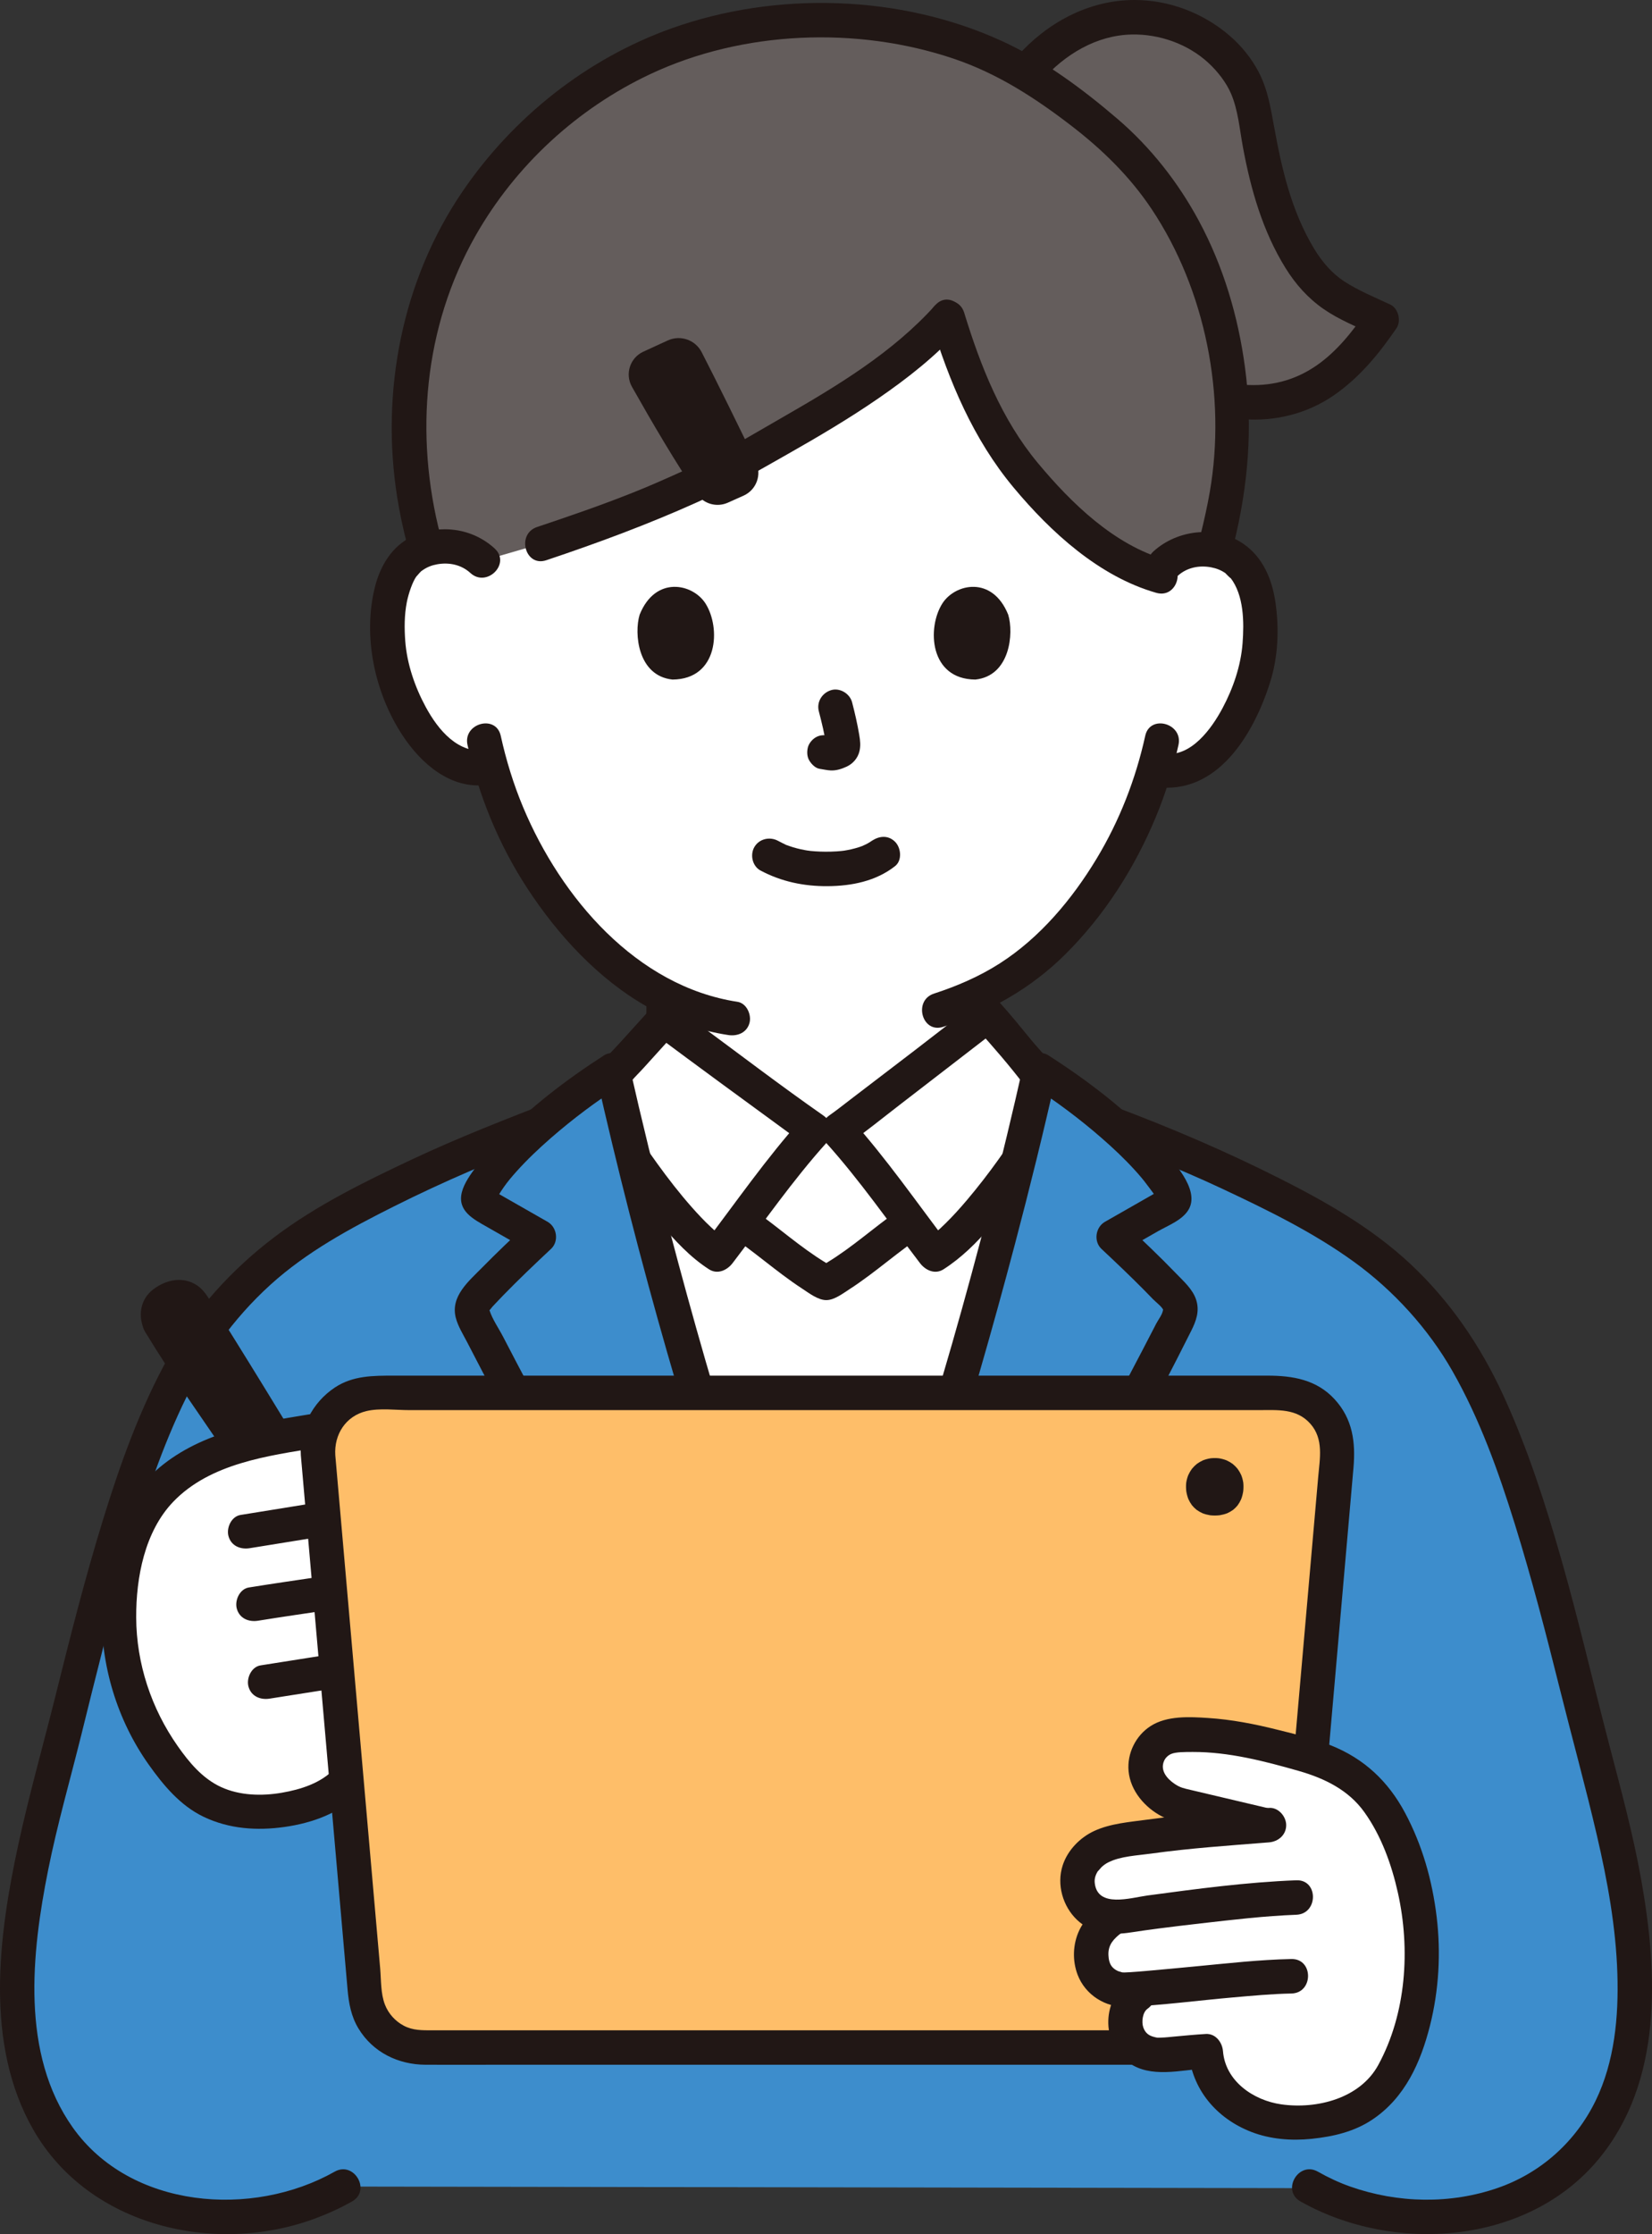
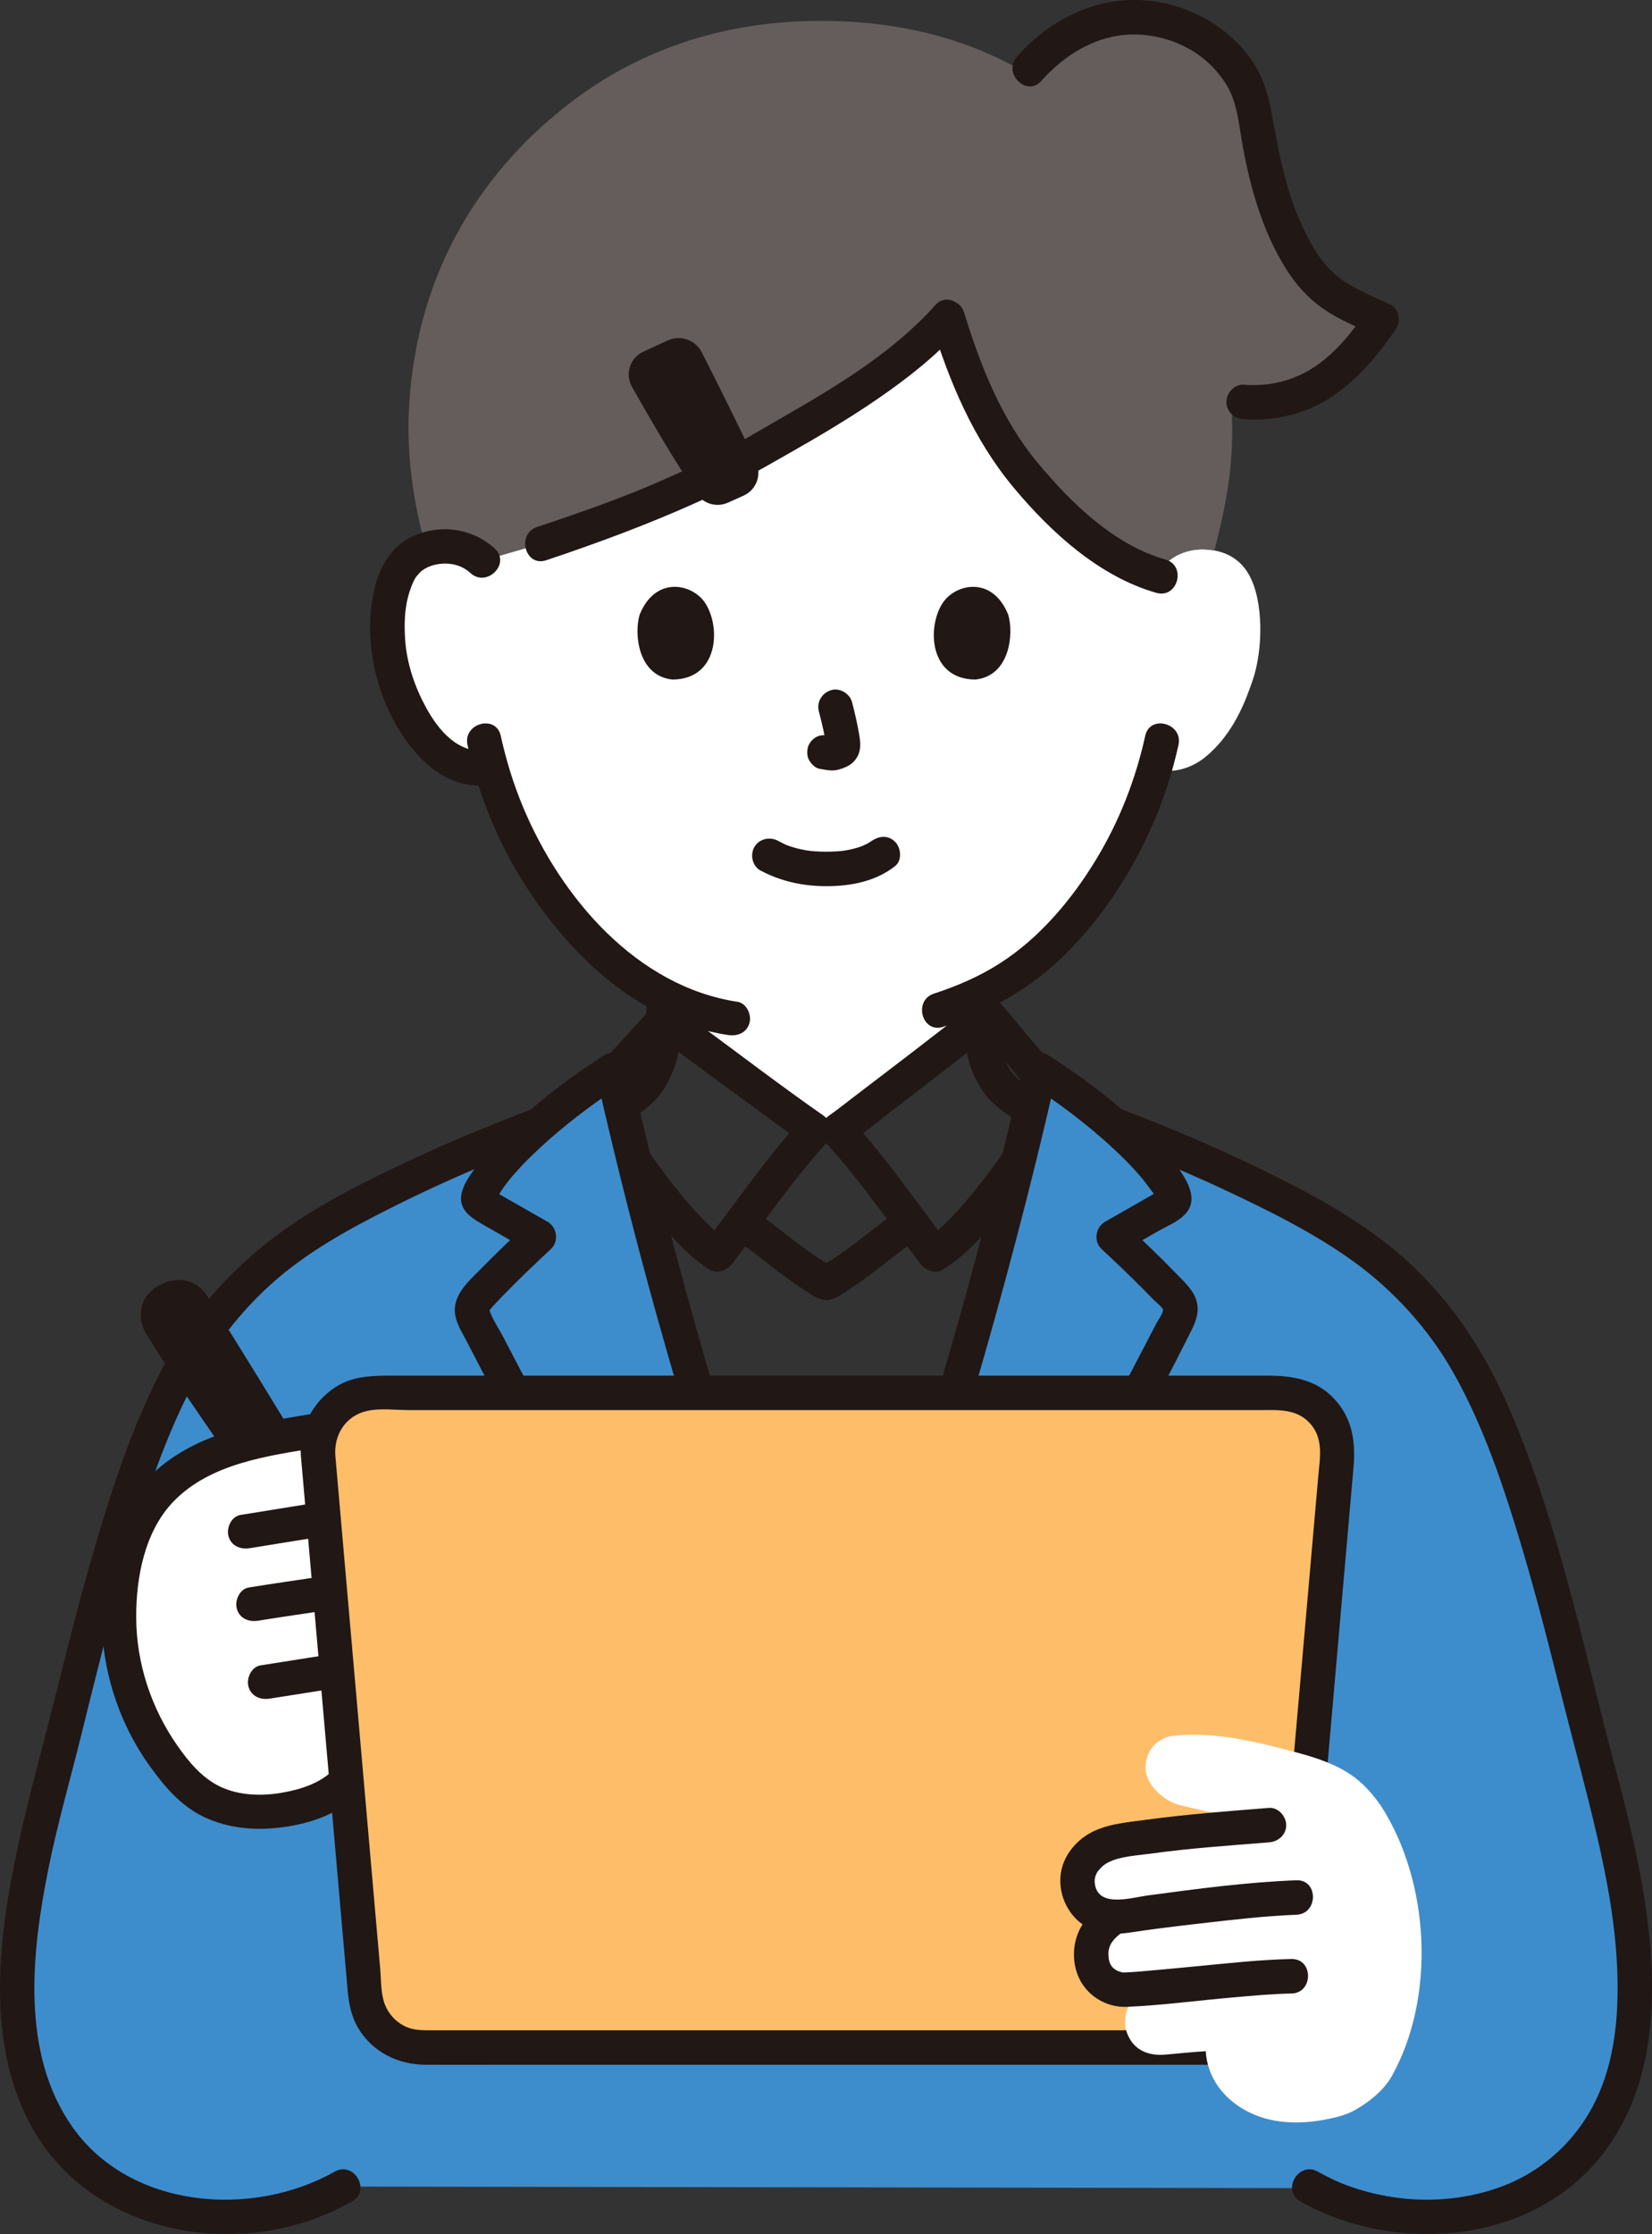
<svg xmlns="http://www.w3.org/2000/svg" id="b" width="230.065" height="311.063" viewBox="0 0 230.065 311.063">
  <rect x="0" y="0" width="230.065" height="311.063" fill="#333333" stroke="none" />
  <defs>
    <style>.d{fill:#3d8dcc;}.e{fill:#211715;}.f{fill:#fff;}.g{fill:#645d5c;}.h{fill:#febe69;}</style>
  </defs>
  <g id="c">
    <path class="f" d="M162.35,78.454c1.542-1.483,3.613-2.034,5.384-1.964,3.853.152,5.485,2.261,6.186,3.499,2.092,3.693,1.977,10.483.547,14.679-1.013,2.971-2.671,7.517-6.638,10.765-1.806,1.479-4.548,2.394-7.044,1.647-1.785,6.082-4.987,13.371-10.562,20.156-4.376,5.326-8.549,8.668-13.548,11.074.02,1.47-.002,2.342.054,3.689-3.803,2.954-18.765,14.508-20.023,15.382h-3.268c-1.548-1.076-22.757-16.69-21.043-15.454.048-1.185.035-2.008.047-3.228-4.861-2.514-9.252-6.37-13.436-11.463-5.67-6.9-8.885-14.32-10.652-20.464-2.447.624-5.085-.302-6.833-1.756-3.942-3.279-5.565-7.837-6.554-10.817-1.398-4.207-1.461-10.997.66-14.674.71-1.232,2.358-3.328,6.213-3.45,1.771-.056,3.838.511,5.369,2.006,0,0-11.276-45.654,47.536-45.654s47.607,46.028,47.607,46.028Z" />
    <path class="e" d="M90.038,139.327c-.007,1.232-.024,2.461-.097,3.691-.087,1.459-.113,3.011-.657,4.385-1.086,2.74-3.55,4.247-6.113,5.498-3.21,1.566-6.687,2.706-10.012,4.015-1.205.474-2.046,1.607-1.676,2.952.316,1.148,1.739,2.154,2.952,1.676,3.991-1.571,8.205-2.91,11.991-4.922,1.566-.832,3.129-1.843,4.424-3.06,1.351-1.27,2.262-2.891,2.942-4.597,1.173-2.943,1.03-6.506,1.046-9.638.016-3.089-4.784-3.093-4.8,0h0Z" />
    <path class="e" d="M134.283,139.327c.017,3.132-.127,6.695,1.046,9.638.68,1.705,1.591,3.327,2.942,4.597,1.295,1.217,2.859,2.228,4.424,3.06,3.786,2.012,8,3.352,11.991,4.922,1.206.475,2.635-.521,2.952-1.676.374-1.362-.465-2.476-1.676-2.952-3.325-1.309-6.802-2.449-10.012-4.015-2.555-1.247-5.04-2.759-6.113-5.498-.54-1.379-.57-2.922-.657-4.385-.073-1.23-.091-2.459-.097-3.691-.016-3.088-4.816-3.094-4.8,0h0Z" />
-     <path class="f" d="M114.109,243.356c-5.964-14.717-7.499-19.576-12.161-33.892-4.981-15.295-9.682-31.798-13.646-47.87-2.156-3.09-3.73-5.637-4.047-6.258-.702-1.854.206-4.425,1.439-5.825,2.095-2.378,4.572-5.104,6.773-7.525,1.933,1.443,19.563,14.417,20.97,15.394h3.268c1.406-.977,19.956-15.314,20.866-16.036,2.141,2.348,4.781,5.788,6.876,8.167,1.233,1.4,2.141,3.971,1.439,5.825-.318.622-1.895,3.175-4.057,6.271-.126.52-.255,1.039-.384,1.558-3.876,15.577-8.437,31.503-13.249,46.3-4.668,14.317-6.205,19.178-12.169,33.891" />
    <path class="e" d="M90.771,140.289c-1.446,1.59-2.891,3.18-4.327,4.778-1.296,1.443-2.867,2.879-3.746,4.629-1.302,2.594-1.449,5.362.068,7.852,2.726,4.475,5.829,8.789,9.203,12.796,1.99,2.363,4.152,4.706,6.77,6.386,1.188.762,2.523.134,3.284-.861,4.303-5.632,8.36-11.522,13.112-16.793,1.096-1.216.82-2.857-.486-3.769-5.986-4.181-11.801-8.629-17.677-12.961-1.098-.81-2.198-1.617-3.292-2.433-1.04-.775-2.681-.17-3.284.861-.716,1.224-.181,2.506.861,3.284,5.955,4.44,11.956,8.82,17.952,13.203,1.003.733,1.999,1.479,3.018,2.19l-.486-3.769c-5.024,5.573-9.312,11.809-13.862,17.765l3.284-.861c-.909-.583-1.277-.906-2.172-1.744-.918-.86-1.781-1.777-2.615-2.719-1.735-1.959-3.338-4.03-4.869-6.151-1.321-1.83-2.596-3.694-3.811-5.595-.379-.592-.753-1.188-1.109-1.794-.065-.111-.237-.532-.174-.305.071.257.003-.323.003-.439-.002-.389.088-.746.203-1.122.499-1.63,1.967-2.86,3.071-4.09,1.485-1.654,2.98-3.299,4.476-4.944,2.074-2.281-1.311-5.686-3.394-3.394Z" />
    <path class="e" d="M135.874,143.041c2.364,2.614,4.747,5.359,6.876,8.167.344.454.608.966.775,1.509.09.295.182.607.206.913.01.135-.066.882,0,.648.063-.226-.135.237-.201.351-.162.277-.33.551-.5.824-2.506,4.047-5.277,7.982-8.352,11.617-.964,1.139-1.963,2.251-3.03,3.295-1.006.986-1.694,1.596-2.668,2.221l3.284.861c-4.551-5.955-8.838-12.191-13.862-17.765l-.486,3.769c2.571-1.803,5.019-3.805,7.508-5.719,3.665-2.818,7.324-5.642,10.98-8.471.955-.739,1.916-1.473,2.864-2.222,1.018-.805.842-2.553,0-3.394-1.005-1.005-2.374-.807-3.394,0-5.703,4.51-11.332,8.779-17.337,13.365-1.008.77-2.005,1.566-3.044,2.295-1.304.914-1.583,2.552-.486,3.769,4.752,5.271,8.808,11.161,13.112,16.793.761.996,2.084,1.631,3.284.861,4.909-3.151,8.577-8.389,11.903-13.068,1.375-1.934,2.709-3.902,3.953-5.923.379-.616.776-1.229.993-1.925.618-1.976.141-4.139-.731-5.958-.899-1.876-2.565-3.419-3.875-5.015-1.437-1.75-2.858-3.516-4.377-5.197-2.076-2.296-5.463,1.107-3.394,3.394Z" />
    <path class="d" d="M47.823,304.44c-10.599,6.077-25.629,5.805-35.185-2.092-16.608-13.725-8.974-41.368-4.203-59.113,3.662-14.774,6.25-25.401,10.201-37.137,2.267-6.734,6.024-15.171,9.001-19.335,4.896-6.865,9.668-11.589,17.553-16.305,6.293-3.754,19.398-10.143,30.145-13.971,3.467-2.991,7.228-5.696,9.999-7.47,4.475,19.873,10.322,41.124,16.615,60.447,4.662,14.317,6.197,19.175,12.161,33.892h1.918c5.964-14.714,7.501-19.574,12.169-33.891,4.812-14.797,9.373-30.723,13.249-46.3,1.188-4.764,2.316-9.493,3.36-14.149,2.761,1.771,6.539,4.48,9.996,7.469,10.747,3.829,23.857,10.22,30.151,13.975,7.885,4.716,12.656,9.441,17.553,16.305,2.976,4.164,6.734,12.601,9.001,19.335,3.951,11.735,6.539,22.363,10.201,37.137,4.771,17.745,12.405,45.388-4.203,59.113-9.555,7.897-24.586,8.168-35.18,2.314l-134.501-.222Z" />
    <path class="e" d="M151.617,157.809c6.232,2.429,12.439,4.814,18.5,7.66,6.343,2.978,12.764,6.108,18.455,10.231,5.485,3.974,10.33,9.288,13.688,15.179,3.818,6.698,6.426,14.008,8.708,21.345,2.359,7.585,4.345,15.277,6.272,22.981,1.699,6.795,3.571,13.555,5.157,20.377,1.468,6.314,2.637,12.728,2.844,19.22.19,5.973-.383,12.251-3.028,17.687-2.761,5.675-7.583,10.029-13.557,12.118-6.637,2.321-13.981,2.168-20.594-.156-1.577-.554-3.076-1.261-4.531-2.084-2.693-1.522-5.115,2.623-2.423,4.145,12.99,7.341,31.624,6.073,41.523-5.889,8.951-10.816,8.252-25.901,5.927-38.925-1.144-6.408-2.857-12.672-4.5-18.964-2.21-8.462-4.164-16.985-6.561-25.399-2.239-7.859-4.736-15.644-8.153-23.08-3.153-6.863-7.393-13.095-12.931-18.273-5.397-5.046-11.824-8.691-18.384-11.992-7.379-3.714-14.953-6.955-22.684-9.855-.821-.308-1.635-.637-2.452-.956-1.208-.471-2.634.518-2.952,1.676-.373,1.359.464,2.48,1.676,2.952h0Z" />
    <path class="e" d="M103.919,173.613c1.712,1.273,3.368,2.619,5.077,3.895.886.661,1.785,1.305,2.711,1.908.944.614,2.201,1.604,3.364,1.604,1.119,0,2.308-.924,3.22-1.511.928-.597,1.828-1.239,2.714-1.897,1.759-1.307,3.46-2.692,5.218-4,1.038-.772,1.567-2.077.861-3.284-.599-1.024-2.238-1.639-3.284-.861-3.261,2.426-6.343,5.148-9.94,7.08h2.423c-3.598-1.932-6.68-4.654-9.941-7.08-1.041-.774-2.68-.17-3.284.861-.716,1.223-.182,2.508.861,3.284h0Z" />
    <path class="e" d="M77.249,153.181c-6.681,2.604-13.337,5.174-19.832,8.23-6.625,3.117-13.345,6.402-19.205,10.837-5.949,4.501-11.2,10.271-14.818,16.821-3.939,7.131-6.691,14.865-9.08,22.63-2.458,7.989-4.513,16.094-6.532,24.202-1.728,6.944-3.693,13.841-5.212,20.835-2.781,12.809-4.767,27.891,2.082,39.816,7.715,13.433,25.232,17.521,39.219,12.343,1.779-.659,3.511-1.448,5.162-2.382,2.689-1.52.273-5.668-2.423-4.145-11.475,6.485-28.43,5.195-36.477-6.147-7.274-10.252-5.747-24.283-3.417-35.908,1.271-6.339,3.066-12.542,4.62-18.812,1.974-7.967,3.932-15.944,6.207-23.832,2.151-7.458,4.509-14.879,7.828-21.911,3.017-6.392,7.037-12.11,12.289-16.876,5.065-4.595,11.132-7.87,17.21-10.915,6.921-3.467,14.002-6.489,21.241-9.218.807-.304,1.608-.627,2.412-.94,1.207-.47,2.045-1.61,1.676-2.952-.317-1.152-1.738-2.15-2.952-1.676h0Z" />
    <path class="d" d="M99.38,243.99c-11.139-19.306-23.19-40.6-33.257-60.286-.222-.434-.413-.91-.395-1.402.022-.59.313-1.154.706-1.582,2.719-2.96,5.696-5.798,8.612-8.532-2.583-1.475-5.167-2.949-7.75-4.424-.286-.163-.599-.361-.681-.689-.071-.286.059-.581.187-.846,2.874-5.925,12.812-13.549,18.531-17.212,4.475,19.873,10.322,41.124,16.615,60.447,4.662,14.317,6.197,19.175,12.161,33.892" />
    <path class="d" d="M116.027,243.355c5.964-14.713,7.501-19.574,12.169-33.891,4.812-14.797,9.373-30.723,13.249-46.3,1.188-4.764,2.316-9.493,3.36-14.149,2.844,1.824,6.769,4.644,10.309,7.741,3.576,3.108,6.781,6.505,8.221,9.469.132.264.264.564.192.852-.084.324-.396.528-.684.684-2.58,1.476-5.16,2.952-7.753,4.428,2.916,2.736,5.892,5.568,8.617,8.533.396.432.684.996.708,1.584.012.492-.18.96-.396,1.392-10.069,19.694-22.118,40.983-33.255,60.293" />
    <path class="e" d="M101.452,242.778c-10.787-18.699-21.45-37.484-31.387-56.653-.604-1.166-1.495-2.433-1.894-3.686-.025-.077-.029-.238-.061-.037-.037.234.359-.352.494-.497.477-.511.959-1.017,1.446-1.519,2.168-2.232,4.424-4.374,6.693-6.502,1.125-1.055.825-3.021-.486-3.769-1.363-.778-2.727-1.557-4.09-2.335-.646-.369-1.292-.737-1.938-1.106-.287-.164-.574-.328-.861-.492-.215-.123-.431-.246-.646-.369-.275-.18-.287-.164-.035.049l.328,1.211c-.01.224.329-.514.443-.704.225-.375.465-.74.716-1.098.53-.756,1.127-1.46,1.743-2.148,1.485-1.657,3.106-3.191,4.781-4.654,3.093-2.699,6.395-5.162,9.847-7.383l-3.526-1.434c5.847,25.916,13.194,51.567,21.993,76.637,2.093,5.964,4.41,11.844,6.782,17.702.486,1.201,1.599,2.048,2.952,1.676,1.139-.313,2.166-1.744,1.676-2.952-9.405-23.228-16.825-47.294-23.195-71.517-1.992-7.574-3.856-15.182-5.58-22.822-.333-1.474-2.261-2.248-3.526-1.434-5.242,3.373-10.34,7.263-14.658,11.771-1.1,1.149-2.13,2.361-3.077,3.64-.782,1.057-1.746,2.353-2.068,3.65-.647,2.609,1.6,3.736,3.488,4.814,2.009,1.147,4.019,2.294,6.028,3.441l-.486-3.769c-2.098,1.968-4.186,3.949-6.202,6.001-1.865,1.898-4.443,4.001-3.669,6.992.313,1.209,1.037,2.341,1.606,3.445.698,1.355,1.401,2.708,2.107,4.058,1.29,2.469,2.593,4.931,3.907,7.388,5.438,10.173,11.048,20.253,16.74,30.286,3.135,5.526,6.296,11.037,9.47,16.54,1.543,2.675,5.693.261,4.145-2.423h0Z" />
    <path class="e" d="M118.341,243.993c9.318-23.004,16.682-46.828,23.014-70.814,2.061-7.806,3.995-15.648,5.765-23.525l-3.526,1.434c3.442,2.22,6.736,4.673,9.823,7.365,1.615,1.408,3.181,2.879,4.622,4.467.602.663,1.192,1.342,1.721,2.067.339.464,1.349,1.703,1.366,2.091l.328-1.211c.251-.478-.192.034-.468.192-.287.164-.573.328-.86.492-.717.41-1.434.82-2.151,1.23-1.365.78-2.73,1.559-4.096,2.337-1.312.747-1.609,2.715-.486,3.769,1.984,1.862,3.96,3.734,5.875,5.667.439.443.874.889,1.306,1.339.332.346,1.302,1.086,1.436,1.527.076.251.004-.338-.063.068-.093.561-.668,1.304-.93,1.813-2.437,4.734-4.925,9.443-7.448,14.132-5.17,9.609-10.487,19.139-15.874,28.628-2.981,5.251-5.986,10.489-9.003,15.72-1.546,2.681,2.6,5.101,4.145,2.423,11.38-19.734,22.832-39.521,33.049-59.891.7-1.396,1.201-2.771.698-4.331-.475-1.473-1.735-2.57-2.777-3.652-2.267-2.352-4.638-4.601-7.019-6.837l-.486,3.769c1.653-.942,3.305-1.885,4.957-2.829,1.456-.833,3.525-1.589,4.341-3.144,1.463-2.788-2.319-6.707-4.021-8.602-4.456-4.962-9.973-9.139-15.561-12.743-1.263-.815-3.195-.039-3.526,1.434-5.824,25.918-13.191,51.575-21.994,76.64-2.094,5.963-4.411,11.843-6.784,17.699-.487,1.202.53,2.637,1.676,2.952,1.372.377,2.464-.47,2.952-1.676h0Z" />
    <path class="g" d="M179.794,33.762c-3.428-6.768-3.865-11.394-5.301-18.883-2.167-11.298-19.494-18.663-31.166-5.311l-.474.594c-7.943-4.688-17.33-7.255-28.617-7.255-13.382,0-24.744,3.987-33.837,10.669-10.558,7.758-22.514,21.578-23.471,43.946-.229,5.346.46,11.472,2.096,17.688,0,0,.122.462.336,1.278.702-.23,1.522-.381,2.478-.411,1.771-.056,3.838.511,5.369,2.006l8.224-2.387c12.629-4.222,16.085-5.87,23.151-9.058,13.748-7.532,26.091-14.254,33.377-22.458,2.401,7.871,5.245,14.841,9.791,20.644,4.436,5.663,11.947,12.963,19.372,15.247,1.487-2.707,4.304-3.67,6.61-3.579.501.02.964.073,1.391.153.228-.911.359-1.435.359-1.435,1.636-6.542,2.326-11.572,2.065-17.688-.025-.593-.078-1.164-.118-1.746l1.768.193c9.064.768,14.767-4.919,19.214-11.486-6.14-2.883-9.09-3.756-12.619-10.721Z" />
    <path class="e" d="M130.263,42.481c-5.939,6.628-13.78,11.317-21.425,15.707-4.255,2.444-8.528,5.048-13.001,7.068-1.358.613-2.716,1.226-4.082,1.822-1.35.589-2.194.944-3.677,1.535-4.37,1.743-8.823,3.272-13.284,4.765-2.914.976-1.665,5.613,1.276,4.629,7.124-2.385,14.129-4.978,20.981-8.061,4.35-1.957,8.486-4.364,12.635-6.715,4.304-2.44,8.572-4.961,12.648-7.77s8.014-5.893,11.323-9.587c2.056-2.295-1.327-5.701-3.394-3.394h0Z" />
    <path class="e" d="M129.646,44.816c2.556,8.331,5.889,16.321,11.514,23.069,5.184,6.219,11.924,12.394,19.878,14.659,2.976.847,4.247-3.783,1.276-4.629-7.148-2.035-13.12-7.858-17.759-13.424-5.068-6.08-7.982-13.461-10.279-20.951-.903-2.945-5.538-1.689-4.629,1.276h0Z" />
    <path class="e" d="M65.107,103.72c1.555,7.052,4.366,13.899,8.319,19.948,4.274,6.541,9.92,12.683,16.783,16.55,3.473,1.957,7.275,3.293,11.215,3.895,1.28.196,2.581-.324,2.952-1.676.312-1.136-.387-2.755-1.676-2.952-14.078-2.153-24.572-14.512-29.834-27.059-1.35-3.218-2.38-6.575-3.131-9.982-.665-3.015-5.293-1.739-4.629,1.276h0Z" />
    <path class="e" d="M159.492,102.444c-1.332,6.042-3.586,11.832-6.787,17.132-3.401,5.631-7.885,10.988-13.471,14.562-2.858,1.829-5.945,3.156-9.163,4.205-2.924.953-1.673,5.59,1.276,4.629,6.419-2.092,12.186-5.302,16.996-10.083,5.479-5.445,9.679-12.035,12.63-19.15,1.344-3.239,2.392-6.594,3.147-10.018.664-3.01-3.963-4.296-4.629-1.276h0Z" />
-     <path class="e" d="M164.047,80.151c1.255-1.136,2.979-1.475,4.619-1.16.739.142,1.406.396,2.021.836-.116-.083.958.991.667.613,1.89,2.449,1.915,6.192,1.691,9.13-.238,3.127-1.309,6.249-2.779,9.009-1.516,2.847-4.394,6.883-8.127,6.354-1.282-.182-2.578.314-2.952,1.676-.309,1.125.385,2.769,1.676,2.952,8.702,1.234,13.758-7.409,16.015-14.553,1.135-3.591,1.286-7.557.728-11.262-.47-3.119-1.735-6.135-4.388-7.986-3.801-2.653-9.209-2.043-12.566.997-2.295,2.078,1.108,5.464,3.394,3.394h0Z" />
    <path class="e" d="M68.904,76.384c-3.105-2.856-7.623-3.466-11.443-1.707-2.848,1.311-4.504,4.097-5.244,7.041-1.734,6.902-.03,14.799,3.861,20.702,2.59,3.928,6.717,7.534,11.755,6.86,1.284-.172,2.4-.98,2.4-2.4,0-1.163-1.106-2.573-2.4-2.4-4.03.539-6.797-2.824-8.542-6.041-1.512-2.789-2.612-5.988-2.852-9.159-.136-1.8-.131-3.658.216-5.435.238-1.219.815-2.898,1.358-3.622-.163.217.323-.355.378-.415.3-.325.23-.253.482-.428.623-.431,1.27-.681,2.029-.815,1.651-.293,3.354.064,4.605,1.214,2.27,2.088,5.674-1.297,3.394-3.394h0Z" />
    <path class="e" d="M105.923,121.211c2.902,1.546,6.035,2.195,9.323,2.174,3.347-.022,6.731-.689,9.403-2.789,1.02-.802.84-2.554,0-3.394-1.007-1.007-2.372-.804-3.394,0,.723-.568.157-.127-.03-.006s-.38.233-.577.337c-.16.085-.873.38-.218.128-.264.102-.527.204-.796.292-.726.235-1.474.399-2.228.513.351-.053-.081.007-.219.02-.219.022-.437.04-.657.055-.527.034-1.056.048-1.584.045-.473-.003-.946-.019-1.418-.051-.217-.015-.433-.032-.65-.054-.02-.002-.798-.113-.32-.036-.703-.113-1.399-.26-2.082-.466-.292-.088-.576-.193-.864-.293-.615-.214.345.18-.209-.085-.357-.17-.709-.347-1.058-.533-1.144-.609-2.611-.288-3.284.861-.636,1.087-.287,2.672.861,3.284h0Z" />
    <path class="e" d="M114.038,99.054c.407,1.566.798,3.156,1.031,4.758l-.086-.638c.028.22.04.436.018.657l.086-.638c-.015.102-.038.198-.072.295l.242-.573c-.03.069-.062.127-.103.19l.375-.486c-.048.059-.094.105-.154.153l.486-.375c-.119.077-.245.14-.374.199l.573-.242c-.206.087-.409.15-.63.185l.638-.086c-.199.024-.392.022-.591-.001l.638.086c-.223-.031-.442-.086-.665-.116-.67-.091-1.24-.115-1.849.242-.498.291-.973.862-1.103,1.434-.14.614-.11,1.304.242,1.849.312.485.834,1.021,1.434,1.103.506.069.996.198,1.511.221.787.035,1.521-.207,2.224-.53.869-.4,1.549-1.183,1.778-2.12.195-.797.111-1.49-.023-2.288-.257-1.533-.608-3.052-.999-4.556-.316-1.215-1.731-2.071-2.952-1.676-1.252.405-2.015,1.65-1.676,2.952h0Z" />
    <path class="e" d="M89.078,85.589c-.788,2.582-.274,8.523,4.575,9.028,6.41-.039,6.751-7.221,4.593-10.598-1.767-2.765-6.962-3.915-9.169,1.569Z" />
    <path class="e" d="M140.409,85.589c.788,2.582.275,8.523-4.575,9.028-6.41-.039-6.751-7.221-4.594-10.598,1.767-2.765,6.961-3.914,9.169,1.57Z" />
    <path class="e" d="M145.024,11.265c3.279-3.694,7.654-6.353,12.574-6.46,3.89-.085,7.85,1.341,10.664,3.927,1.373,1.262,2.541,2.826,3.171,4.293.997,2.319,1.205,5,1.661,7.459,1.093,5.892,2.744,11.692,5.93,16.832,1.4,2.258,3.123,4.198,5.31,5.713,2.115,1.466,4.547,2.441,6.866,3.526l-.861-3.284c-1.934,2.838-4.159,5.666-7.014,7.632-3.056,2.105-6.437,2.94-10.127,2.665-1.294-.097-2.4,1.172-2.4,2.4,0,1.379,1.102,2.303,2.4,2.4,4.438.331,8.874-.788,12.55-3.32,3.568-2.458,6.315-5.801,8.736-9.354.684-1.003.257-2.76-.861-3.284-2.167-1.014-4.418-1.933-6.433-3.237-1.638-1.06-3.08-2.708-4.206-4.584-3.142-5.235-4.468-11.018-5.549-16.953-.485-2.664-.895-5.219-2.166-7.643-.992-1.892-2.4-3.622-4.017-5.015C167.557,1.795,162.786-.024,157.894,0c-6.349.032-12.11,3.191-16.264,7.87-2.045,2.303,1.338,5.71,3.394,3.394h0Z" />
-     <path class="e" d="M171.799,75.846c2.027-8.18,2.703-16.298,1.587-24.672-.951-7.14-3.018-14.096-6.44-20.453-2.87-5.33-6.709-10.22-11.312-14.162-4.922-4.217-10.308-8.208-16.227-10.901-14.073-6.402-31.29-6.91-45.829-1.729-11.819,4.211-22.105,12.37-29.16,22.723-8.431,12.372-11.432,27.86-9.105,42.567.353,2.232.83,4.44,1.397,6.627.775,2.988,5.406,1.721,4.629-1.276-3.63-13.997-2.332-29.023,4.861-41.704,5.594-9.863,14.244-17.791,24.375-22.552,12.897-6.061,28.792-6.682,42.252-2.137,6.11,2.063,11.393,5.492,16.465,9.405,4.27,3.295,8.082,7.022,11.085,11.525,7.527,11.286,10.416,26.066,8.101,39.4-.354,2.038-.81,4.056-1.308,6.063-.743,2.998,3.885,4.278,4.629,1.276h0Z" />
    <path class="e" d="M88.009,53.857c2.789,4.944,6.101,10.594,9.062,14.934.943,1.383,2.744,1.88,4.276,1.206.715-.315,1.487-.659,2.221-.993,1.778-.809,2.547-2.916,1.705-4.678-1.999-4.188-5.453-11.208-7.556-15.292-.883-1.714-2.951-2.433-4.708-1.639-1.098.496-2.324,1.06-3.437,1.58-1.845.862-2.563,3.108-1.562,4.882Z" />
    <path class="e" d="M22.258,184.181c-.627-1.041-.244-2.393.832-2.959.262-.138.526-.276.787-.41,1.002-.515,2.226-.187,2.843.755,5.372,8.196,27.947,45.493,32.91,54.256.263.464.094,1.051-.375,1.305h0c-.414.224-.928.113-1.21-.263-3.512-4.665-32.942-47.955-35.787-52.683Z" />
    <path class="e" d="M24.33,182.969c-.021-.041-.044.349-.052.34-.003-.004.557-.283.613-.324.364-.267.037-.067-.083-.026-.094.032-.207-.298-.002.06.294.516.649,1.005.968,1.506.888,1.394,1.765,2.796,2.639,4.199,2.447,3.928,4.866,7.873,7.279,11.823,5.413,8.861,10.788,17.746,16.102,26.668,1.128,1.893,2.252,3.788,3.368,5.688.447.761.893,1.523,1.336,2.287.186.32.371.641.556.962.087.151.164.318.263.46.489.696-.505.028.109-.885l.861-.861c-.506.345-.291.317.645-.085l1.059.617c.312.288-.05.007-.17-.144-.143-.181-.272-.375-.406-.562-.349-.487-.695-.976-1.039-1.466-.97-1.378-1.931-2.763-2.89-4.149-2.753-3.977-5.486-7.968-8.213-11.962-5.969-8.742-11.918-17.498-17.799-26.3-1.735-2.597-3.529-5.172-5.144-7.847-1.595-2.641-5.747-.231-4.145,2.423,3.884,6.432,8.309,12.581,12.516,18.802,5.95,8.798,11.923,17.582,17.959,26.321,1.683,2.437,3.342,4.9,5.104,7.281,1.101,1.488,2.907,2.453,4.702,1.403,1.873-1.095,1.972-3.224,1.027-4.955-.805-1.475-1.685-2.913-2.537-4.361-5.844-9.928-11.816-19.781-17.813-29.617-2.844-4.665-5.697-9.326-8.585-13.964-.992-1.594-1.988-3.185-3.001-4.766-.59-.92-1.145-1.899-2.063-2.533-1.949-1.346-4.334-.854-6.135.506-1.892,1.428-2.197,3.845-1.174,5.882,1.387,2.761,5.529.333,4.145-2.423Z" />
    <path class="f" d="M55.98,240.303c-1.585.253-4.028.597-5.646.905.871,4.759-2.568,9.443-10.69,10.757-6.258,1.012-10.909-.6-14.084-4.054-8.509-9.256-11.2-22.057-7.128-33.981.693-1.754,1.358-2.894,1.358-2.894,2.261-4.235,6.018-6.879,10.433-8.601,5.161-2.014,8.775-2.436,13.441-3.19l12.317,41.058Z" />
    <path class="e" d="M61.249,227.744c-1.15.42-2.483.528-3.681.736-2.457.427-4.92.821-7.383,1.214-4.633.738-9.273,1.437-13.905,2.185-1.281.207-1.993,1.8-1.676,2.952.374,1.362,1.668,1.884,2.952,1.676,4.632-.747,9.272-1.447,13.905-2.185,2.427-.387,4.854-.776,7.276-1.195,1.233-.213,2.605-.323,3.788-.755,1.217-.444,2.04-1.63,1.676-2.952-.323-1.174-1.729-2.123-2.952-1.676h0Z" />
    <path class="e" d="M55.045,217.866c-6.77,1.204-13.601,2.071-20.39,3.166-1.281.207-1.993,1.8-1.676,2.952.374,1.362,1.668,1.883,2.952,1.676,6.789-1.095,13.619-1.962,20.39-3.166,1.277-.227,1.997-1.786,1.676-2.952-.37-1.346-1.672-1.904-2.952-1.676h0Z" />
    <path class="e" d="M34.773,215.561c7.267-1.175,14.533-2.35,21.8-3.525,1.281-.207,1.993-1.8,1.676-2.952-.374-1.362-1.668-1.884-2.952-1.676-7.267,1.175-14.533,2.35-21.8,3.525-1.281.207-1.993,1.8-1.676,2.952.374,1.362,1.668,1.884,2.952,1.676h0Z" />
    <path class="e" d="M55.342,237.989c-1.883.297-3.772.557-5.646.905-1.365.253-1.874,1.766-1.676,2.952.236,1.412-.249,3.162-1.449,4.436-1.866,1.981-4.673,2.874-7.353,3.332-2.768.473-5.842.396-8.431-.796s-4.444-3.427-6.042-5.707c-3.682-5.253-5.75-11.48-5.778-17.905-.025-5.557,1.178-11.963,5.163-16.115,5.136-5.35,13.215-6.414,20.171-7.533,1.281-.206,1.993-1.801,1.676-2.952-.374-1.363-1.668-1.883-2.952-1.676-7.511,1.208-15.498,2.614-21.365,7.875-5.362,4.809-7.314,12.468-7.484,19.429-.185,7.598,2.137,15.262,6.537,21.462,2.044,2.88,4.402,5.714,7.65,7.266,3.546,1.694,7.419,1.957,11.269,1.411,3.778-.535,7.782-1.909,10.424-4.799,2.301-2.517,3.148-5.668,2.591-9.005l-1.676,2.952c1.874-.348,3.764-.608,5.646-.905,1.281-.202,1.992-1.803,1.676-2.952-.375-1.366-1.667-1.879-2.952-1.676h0Z" />
    <path class="h" d="M44.297,202.628c2.205,25.197,4.663,53.301,6.574,75.153.361,4.132,3.82,7.303,7.969,7.303,26.766,0,69,0,112.852,0,4.148,0,7.609-3.166,7.971-7.298,1.911-21.806,5.118-58.455,6.581-75.16.41-4.676-3.269-8.691-7.963-8.691-31.972,0-101.491,0-126.022,0-4.693,0-8.371,4.017-7.962,8.693Z" />
-     <path class="e" d="M173.132,207.666c-.059.372-.154.738-.289,1.089-.134.3-.297.584-.491.849-.184.223-.388.428-.612.611-.258.187-.534.346-.824.477-.341.131-.695.223-1.056.281-.446.05-.897.052-1.342.002-.356-.057-.705-.149-1.042-.278-.301-.135-.587-.3-.853-.494-.231-.19-.442-.401-.632-.632-.196-.269-.362-.557-.498-.861-.133-.347-.227-.706-.285-1.073-.044-.397-.05-.799-.01-1.196.056-.362.151-.716.285-1.058.139-.306.308-.597.506-.869.205-.252.435-.482.687-.688.265-.193.548-.358.846-.494.35-.137.713-.234,1.084-.291.377-.039.759-.039,1.137,0,.367.057.726.153,1.073.288.302.137.589.304.857.5.248.203.474.429.677.676.198.27.367.559.506.864.135.344.232.702.289,1.067.042.409.035.821-.011,1.229Z" />
    <path class="e" d="M41.897,202.628c1.614,18.451,3.229,36.903,4.843,55.354.375,4.287.75,8.575,1.125,12.862.18,2.055.359,4.109.539,6.164.169,1.934.5,3.754,1.526,5.441,2.021,3.324,5.551,5.024,9.369,5.036,3.311.011,6.622,0,9.932,0,16.497,0,32.994,0,49.491,0,9.603,0,19.206,0,28.808,0,4.908,0,9.816,0,14.724,0,2.565,0,5.13,0,7.694,0,2.184,0,4.185-.093,6.2-1.013,3.468-1.583,5.53-4.98,5.914-8.685.343-3.312.582-6.639.872-9.956.651-7.431,1.301-14.862,1.952-22.292,1.201-13.714,2.401-27.428,3.602-41.143.312-3.568-.091-6.809-2.616-9.565-2.506-2.735-5.826-3.295-9.349-3.295-5.541,0-11.082,0-16.623,0-13.639,0-27.277,0-40.916,0s-27.254,0-40.881,0c-5.487,0-10.974,0-16.461,0-2.257,0-4.514,0-6.771,0-2.889,0-5.732-.015-8.248,1.66-3.131,2.084-4.976,5.662-4.727,9.433.085,1.294,1.042,2.4,2.4,2.4,1.233,0,2.486-1.1,2.4-2.4-.19-2.885,1.442-5.468,4.33-6.158,1.854-.443,4.09-.135,5.992-.135,4.889,0,9.779,0,14.668,0,12.605,0,25.21,0,37.815,0,13.505,0,27.01,0,40.515,0,5.904,0,11.807,0,17.711,0,2.529,0,5.057,0,7.586,0,2.616,0,5.251-.261,7.165,1.889,1.89,2.124,1.326,4.839,1.1,7.422-.241,2.757-.483,5.514-.724,8.271-.596,6.805-1.192,13.609-1.787,20.414-1.238,14.136-2.475,28.272-3.714,42.409-.246,2.803-1.641,5.287-4.619,5.854-1.991.379-4.243.092-6.268.092-2.393,0-4.786,0-7.179,0-9.428,0-18.855,0-28.283,0-16.85,0-33.7,0-50.55,0-6.745,0-13.489,0-20.234,0-1.408,0-2.725.032-4-.647-1.184-.631-2.12-1.667-2.609-2.918-.607-1.555-.524-3.418-.667-5.058-.171-1.961-.343-3.922-.515-5.883-1.536-17.558-3.072-35.117-4.608-52.675-.375-4.292-.751-8.583-1.126-12.875-.113-1.291-1.022-2.4-2.4-2.4-1.211,0-2.514,1.101-2.4,2.4Z" />
    <path class="f" d="M185.604,245.707c-2.485-1.121-5.246-1.762-7.94-2.454-4.589-1.18-9.446-2.065-14.148-1.591-1.855.187-3.867,1.561-3.977,4.297-.109,2.716,2.862,4.891,4.698,5.352l7.05,1.663s2.008.474,5.005,1.181c-8.644.693-15.224,1.207-21.17,2.37-2.372.464-3.657,1.895-4.2,2.636-1.211,1.655-1.161,4.197.276,5.929,1.145,1.38,2.459,1.788,3.992,1.784-1.629,1.222-2,1.655-2.598,2.668-.826,1.402-.846,3.51-.049,5.12.65,1.314,2.208,2.186,3.57,2.365l2.826.372-.367.238c-1.343.871-2.35,3.265-1.665,5.286,1.001,2.952,3.63,3.296,5.313,3.154,1.6-.135,4.054-.388,5.698-.479.298,4.829,4.06,8.168,8.239,9.348,3.013.851,6.227.669,9.275-.009,1.112-.247,2.222-.564,3.221-1.121,1.98-1.104,4.07-2.766,5.189-4.772,6.125-10.98,5.307-26.995-1.512-37.592-1.094-1.536-1.468-1.899-2.013-2.483-1.354-1.448-2.965-2.474-4.712-3.262Z" />
    <path class="e" d="M153.767,264.961c-1.417,1.093-2.711,2.189-3.481,3.845-.885,1.902-.959,4.177-.215,6.141,1.062,2.802,3.893,4.607,6.877,4.474,4.912-.218,9.82-.88,14.716-1.309,2.72-.238,5.451-.495,8.183-.549,3.085-.061,3.095-4.861,0-4.8-4.452.088-8.908.604-13.338,1.022-2.283.215-4.565.439-6.85.636-.769.066-1.538.132-2.308.178-.246.015-.492.026-.738.036-.11.004-.621-.033-.316.01.309.044-.434-.133-.567-.19-.288-.126-.568-.303-.785-.532-.429-.452-.554-1.099-.58-1.705-.065-1.489.789-2.313,1.825-3.112,1.025-.79,1.575-2.063.861-3.284-.59-1.008-2.251-1.658-3.284-.861h0Z" />
    <path class="e" d="M176.722,251.721c-5.68.455-11.368.874-17.017,1.641-2.418.329-5.055.529-7.292,1.557-2.012.925-3.74,2.696-4.424,4.821-.855,2.656.012,5.689,2.021,7.588,1.938,1.831,4.468,2.122,7.006,1.796.804-.103,1.604-.235,2.406-.351,1.052-.151.908-.129,1.903-.257,1.98-.256,3.963-.494,5.947-.72,4.403-.502,8.83-1.029,13.26-1.197,3.079-.117,3.094-4.918,0-4.8-6.925.263-13.873,1.197-20.736,2.119-2.307.31-6.955,1.795-7.338-1.753-.072-.669.165-1.249.537-1.792-.338.492.281-.285.398-.395.299-.279.566-.478.97-.682,1.698-.856,4.031-.945,5.897-1.206,5.457-.763,10.972-1.129,16.462-1.569,1.292-.104,2.4-1.029,2.4-2.4,0-1.218-1.101-2.504-2.4-2.4h0Z" />
-     <path class="e" d="M157.361,275.564c-3.827,2.775-4.135,8.724-.217,11.592,3.085,2.258,7.281,1.049,10.774.841l-2.4-2.4c.426,5.276,3.867,9.338,8.732,11.232,2.643,1.029,5.6,1.261,8.404.969,3.036-.316,5.979-.994,8.535-2.726,4.49-3.044,6.664-7.914,7.957-13.039,1.244-4.931,1.536-10.129.926-15.174s-1.994-9.941-4.386-14.43c-2.351-4.413-5.714-7.581-10.385-9.433-2.407-.955-4.952-1.546-7.458-2.174-3.143-.788-6.35-1.41-9.588-1.62-2.598-.169-5.739-.346-8.024,1.128-2.076,1.34-3.285,3.804-3.06,6.27.249,2.734,2.269,5.081,4.652,6.311,1.278.659,2.625.914,4.009,1.241,3.123.737,6.246,1.474,9.37,2.211,3.004.709,4.286-3.918,1.276-4.629l-6.895-1.627-3.779-.892c-.958-.226-1.43-.311-2.199-.824-1.082-.722-2.078-1.886-1.487-3.224.213-.483.621-.805,1.003-.966.656-.276,1.931-.266,2.996-.269,5.004-.013,9.962,1.274,14.744,2.639,3.647,1.041,6.952,2.679,9.139,5.731,2.367,3.303,3.803,7.308,4.68,11.245,1.751,7.862,1.166,16.808-2.736,23.97-2.536,4.654-8.549,6.179-13.494,5.481-3.877-.548-7.793-3.217-8.131-7.401-.1-1.233-1.02-2.482-2.4-2.4-1.489.088-2.974.232-4.459.368-.557.051-1.119.122-1.679.135-.658.015-.51.052-1.08-.095-.639-.165-1.185-.48-1.48-1.32-.273-.776-.09-2.103.562-2.576,1.048-.76,1.561-2.087.861-3.284-.605-1.035-2.229-1.626-3.284-.861h0Z" />
  </g>
</svg>